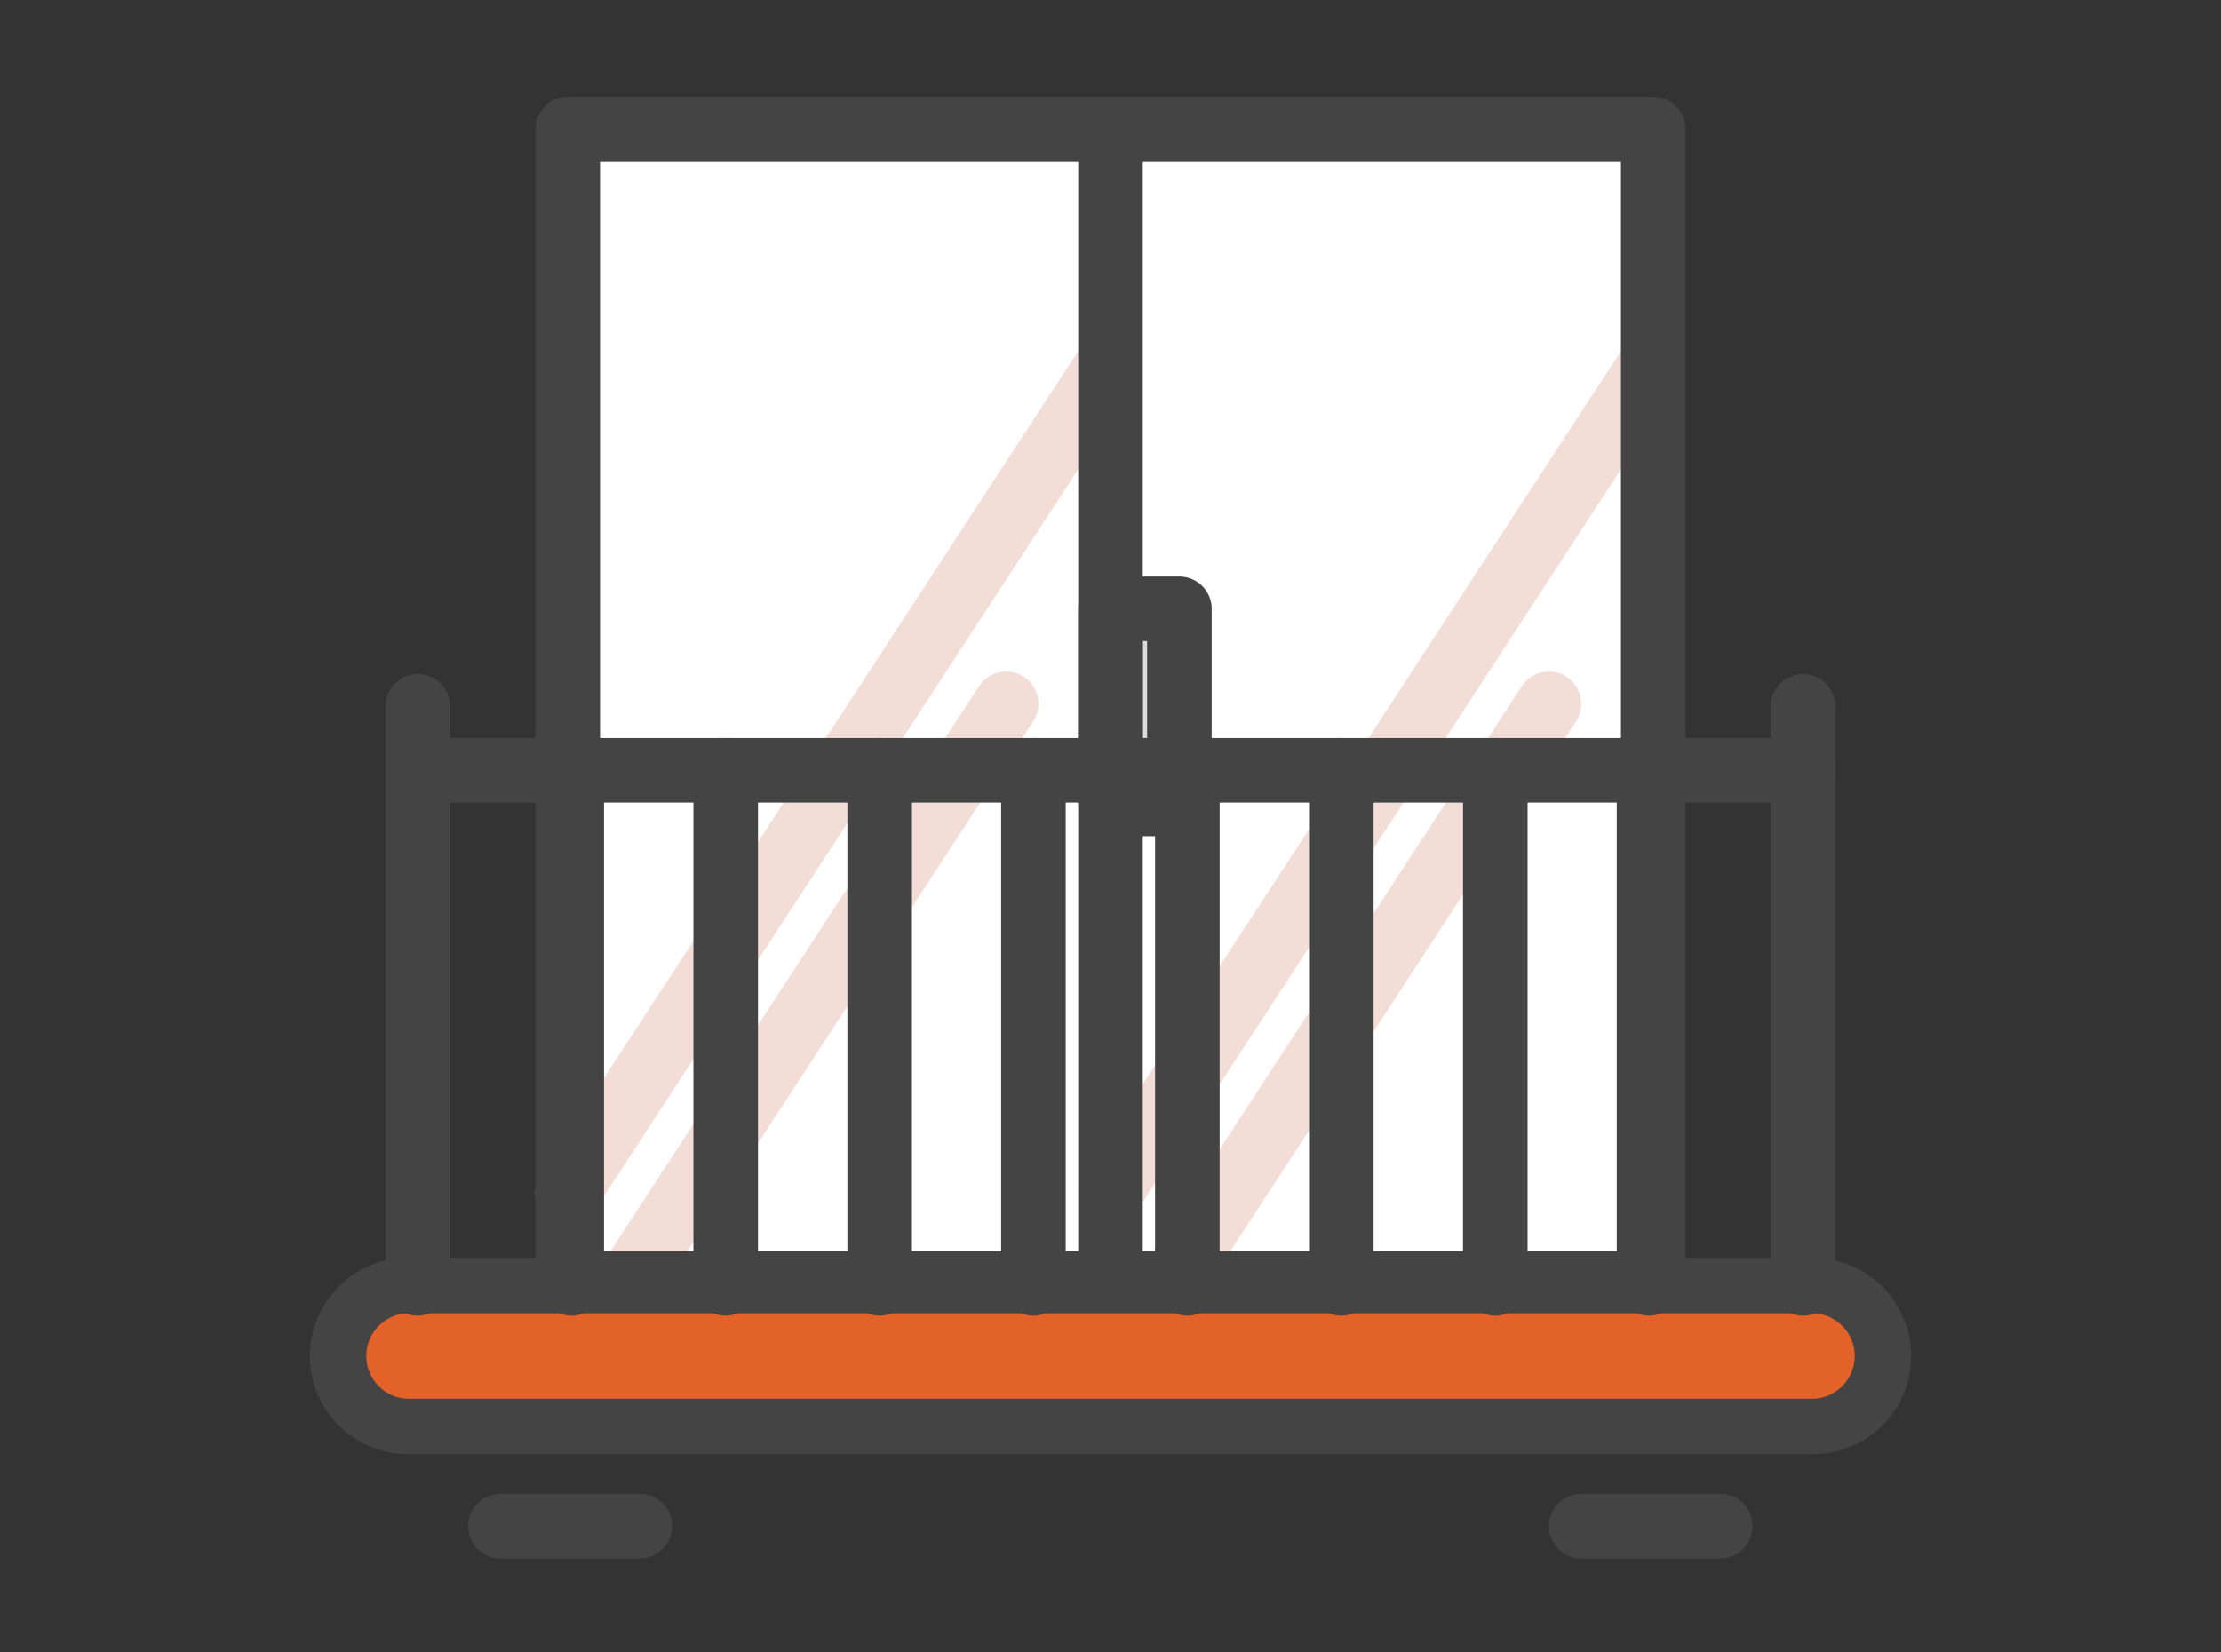
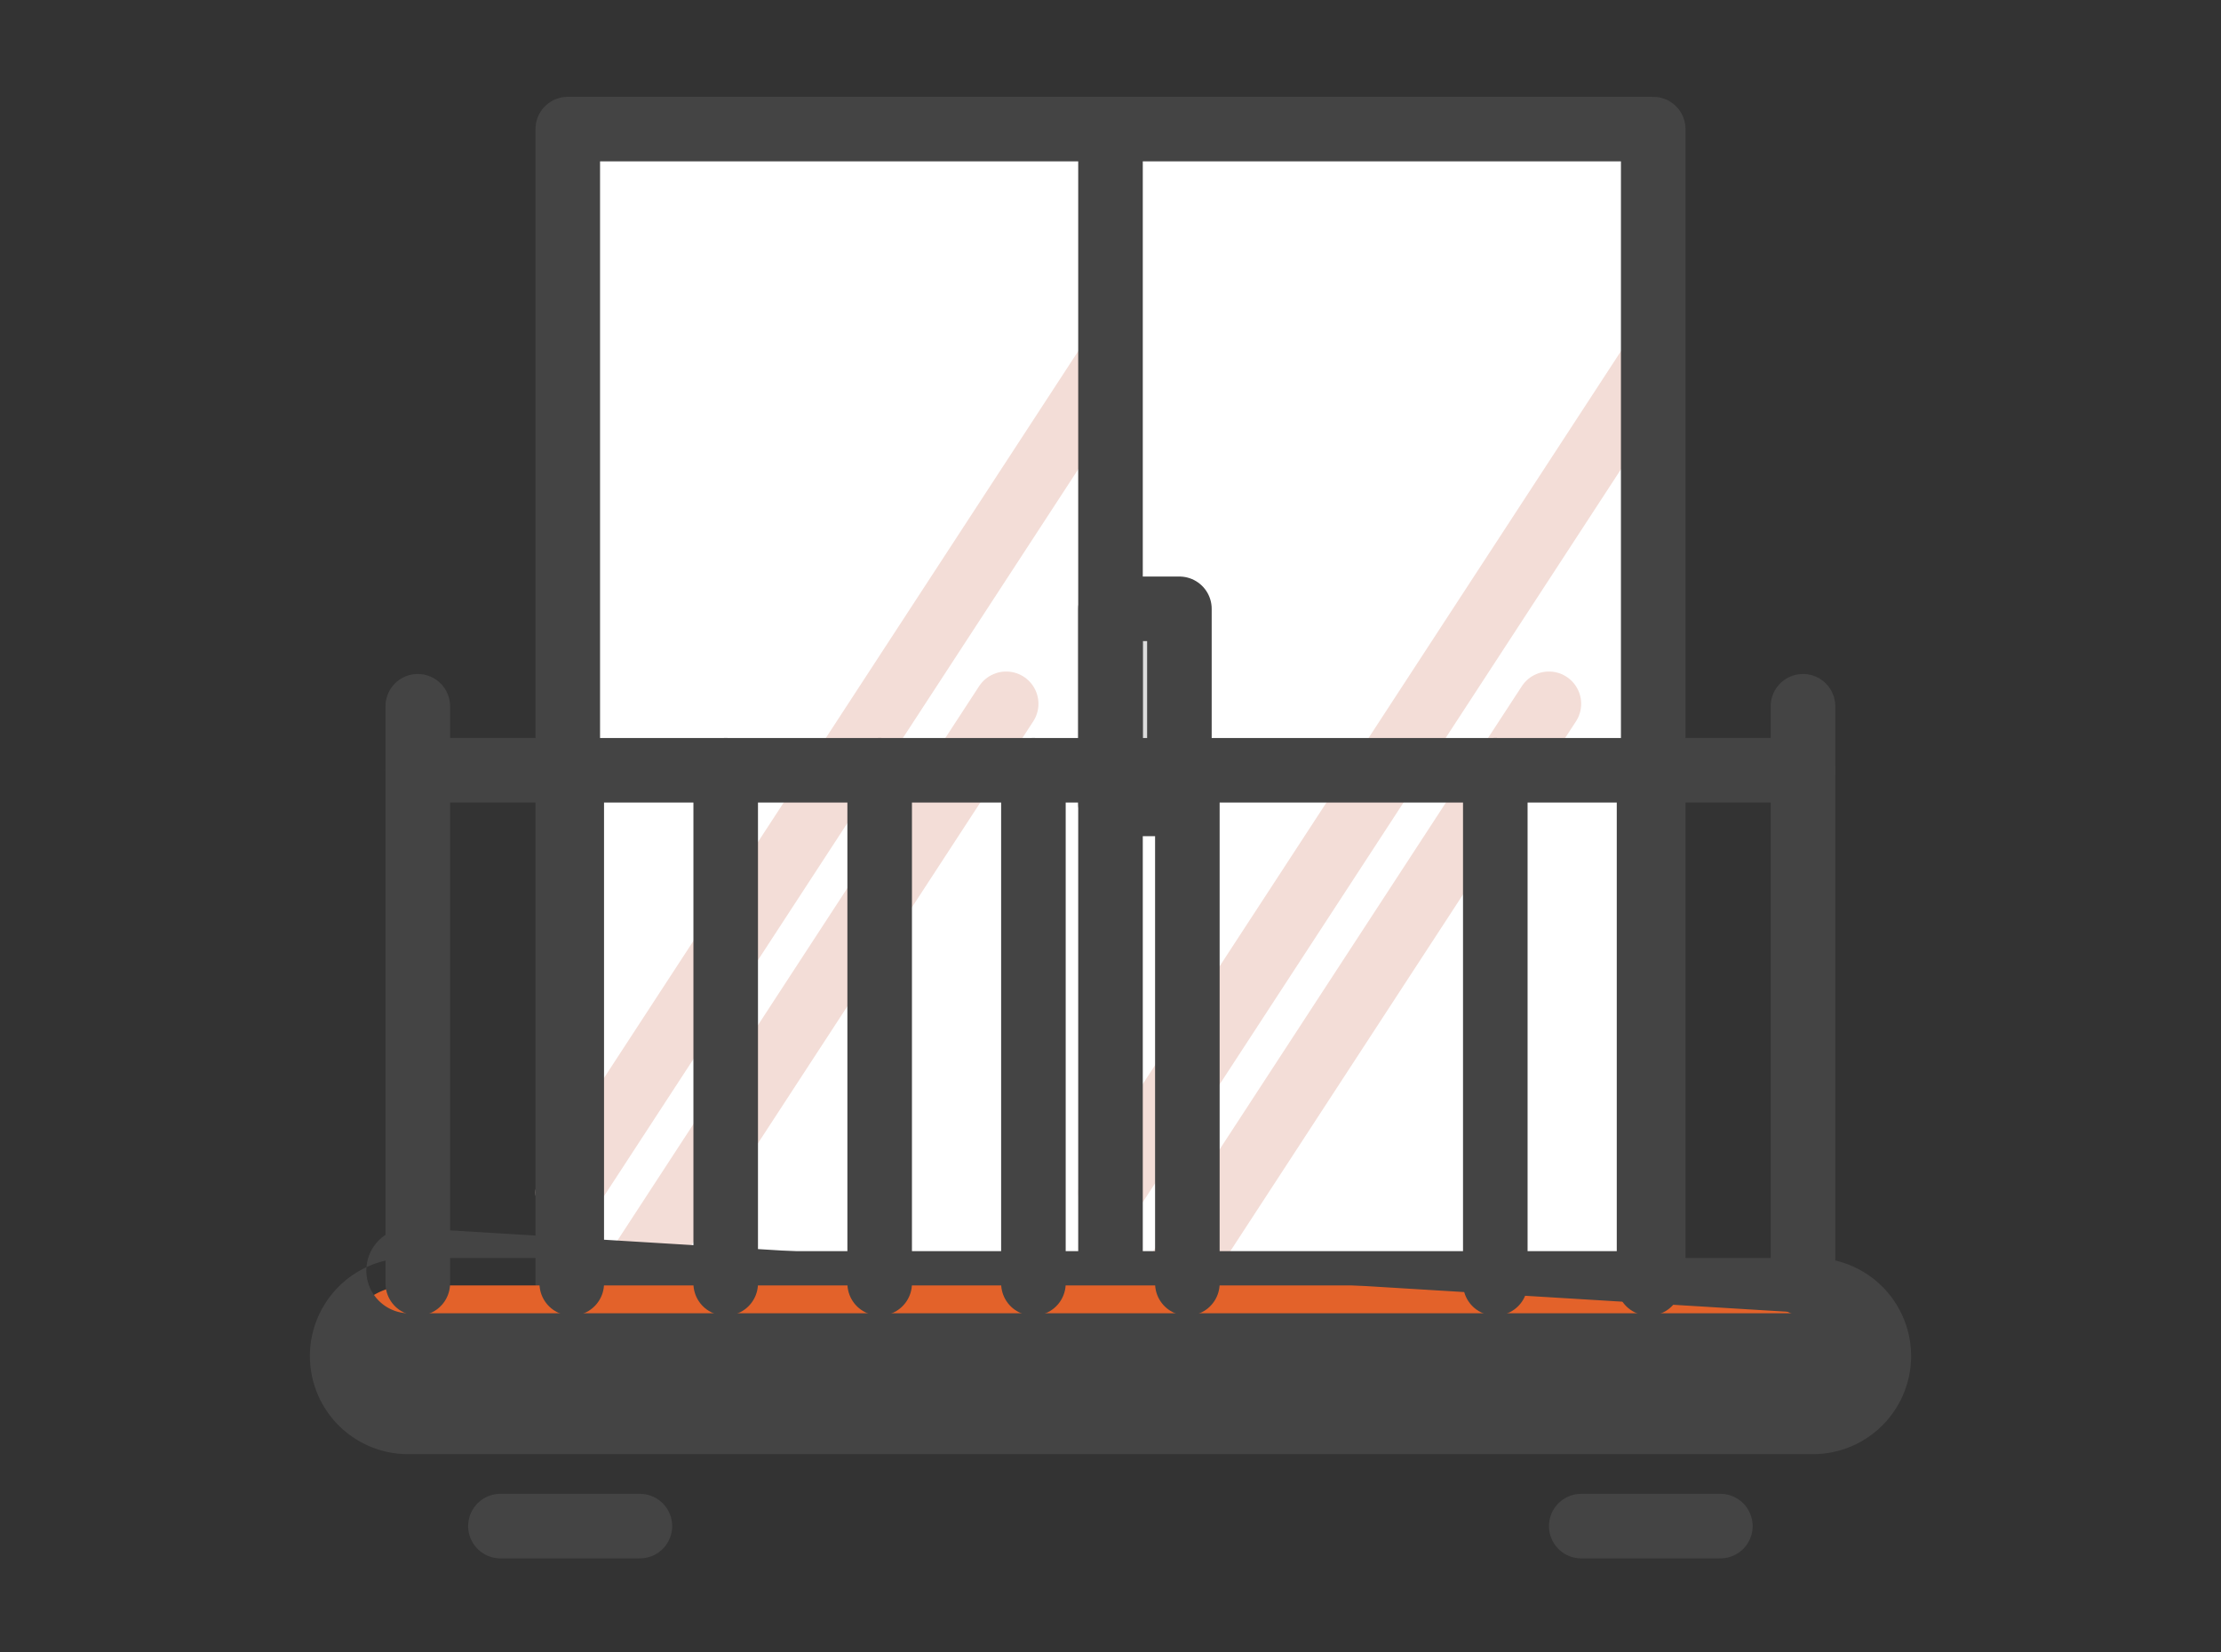
<svg xmlns="http://www.w3.org/2000/svg" width="86" height="64" viewBox="0 0 86 64">
  <rect x="0" y="0" width="86" height="64" fill="#333333" stroke="none" />
-   <rect width="86" height="64" fill="none" />
  <g transform="translate(12 5)">
    <path d="M63.015,8H20.985V52.707H63.015Z" transform="translate(-11 -8)" fill="#fff" />
    <path d="M44.033,27.549h-1.4v5.6h1.4Z" transform="translate(-11 -8)" fill="#dcdcdc" />
    <path d="M62.372,51.729H42.635V35.106h2.033c.352,0,.635-.437.635-.978V26.571c0-.54-.283-.978-.635-.978H42.635V8.978H62.372Z" transform="translate(-11 -8)" fill="#fff" />
    <path d="M21.619,8.978H41.365V51.729H21.619Z" transform="translate(-11 -8)" fill="#fff" />
    <path d="M41.837,17.221,20.985,49.19" transform="translate(-11 -8)" fill="none" stroke="#f3ddd7" stroke-linecap="round" stroke-linejoin="round" stroke-width="2.5" />
    <path d="M37.96,30.259,23.318,52.707" transform="translate(-11 -8)" fill="none" stroke="#f3ddd7" stroke-linecap="round" stroke-linejoin="round" stroke-width="2.5" />
    <path d="M62.853,17.221,42,49.19" transform="translate(-11 -8)" fill="none" stroke="#f3ddd7" stroke-linecap="round" stroke-linejoin="round" stroke-width="2.5" />
    <path d="M58.975,30.259,44.333,52.707" transform="translate(-11 -8)" fill="none" stroke="#f3ddd7" stroke-linecap="round" stroke-linejoin="round" stroke-width="2.5" />
    <path d="M63.015,8H20.985V52.707H63.015Z" transform="translate(-11 -8)" fill="none" stroke="#444" stroke-linecap="round" stroke-linejoin="round" stroke-width="2.5" />
    <path d="M42,8V52.707" transform="translate(-11 -8)" fill="none" stroke="#444" stroke-linecap="round" stroke-linejoin="round" stroke-width="2.5" />
    <path d="M44.668,26.58H42v7.557h2.668Z" transform="translate(-11 -8)" fill="none" stroke="#444" stroke-linecap="round" stroke-linejoin="round" stroke-width="2.5" />
    <path d="M14.8,58.24a2.728,2.728,0,0,1,0-5.455H69.2a2.728,2.728,0,0,1,0,5.455Z" transform="translate(-11 -8)" fill="#e3622a" />
-     <path d="M69.2,53.865a1.656,1.656,0,0,1,0,3.311H14.8a1.656,1.656,0,0,1,0-3.311Zm0-2.144H14.8a3.8,3.8,0,0,0,0,7.6H69.2a3.8,3.8,0,0,0,0-7.6Z" transform="translate(-11 -8)" fill="#444" />
+     <path d="M69.2,53.865H14.8a1.656,1.656,0,0,1,0-3.311Zm0-2.144H14.8a3.8,3.8,0,0,0,0,7.6H69.2a3.8,3.8,0,0,0,0-7.6Z" transform="translate(-11 -8)" fill="#444" />
    <path d="M15.177,52.707V30.354" transform="translate(-11 -8)" fill="none" stroke="#444" stroke-linecap="round" stroke-linejoin="round" stroke-width="2.5" />
    <path d="M33.062,52.707V32.833" transform="translate(-11 -8)" fill="none" stroke="#444" stroke-linecap="round" stroke-linejoin="round" stroke-width="2.5" />
    <path d="M27.1,52.707V32.833" transform="translate(-11 -8)" fill="none" stroke="#444" stroke-linecap="round" stroke-linejoin="round" stroke-width="2.5" />
    <path d="M21.139,52.707V32.833" transform="translate(-11 -8)" fill="none" stroke="#444" stroke-linecap="round" stroke-linejoin="round" stroke-width="2.5" />
    <path d="M39.015,52.707V32.833" transform="translate(-11 -8)" fill="none" stroke="#444" stroke-linecap="round" stroke-linejoin="round" stroke-width="2.5" />
    <path d="M56.9,52.707V32.833" transform="translate(-11 -8)" fill="none" stroke="#444" stroke-linecap="round" stroke-linejoin="round" stroke-width="2.5" />
-     <path d="M50.938,52.707V32.833" transform="translate(-11 -8)" fill="none" stroke="#444" stroke-linecap="round" stroke-linejoin="round" stroke-width="2.5" />
    <path d="M44.976,52.707V32.833" transform="translate(-11 -8)" fill="none" stroke="#444" stroke-linecap="round" stroke-linejoin="round" stroke-width="2.5" />
    <path d="M62.853,52.707V32.833" transform="translate(-11 -8)" fill="none" stroke="#444" stroke-linecap="round" stroke-linejoin="round" stroke-width="2.5" />
    <path d="M68.814,52.707V30.354" transform="translate(-11 -8)" fill="none" stroke="#444" stroke-linecap="round" stroke-linejoin="round" stroke-width="2.5" />
    <path d="M15.177,32.833H68.814" transform="translate(-11 -8)" fill="none" stroke="#444" stroke-linecap="round" stroke-linejoin="round" stroke-width="2.5" />
    <path d="M18.377,62.108h5.4" transform="translate(-11 -8)" fill="none" stroke="#444" stroke-linecap="round" stroke-linejoin="round" stroke-width="2.5" />
    <path d="M60.228,62.108h5.387" transform="translate(-11 -8)" fill="none" stroke="#444" stroke-linecap="round" stroke-linejoin="round" stroke-width="2.5" />
  </g>
</svg>